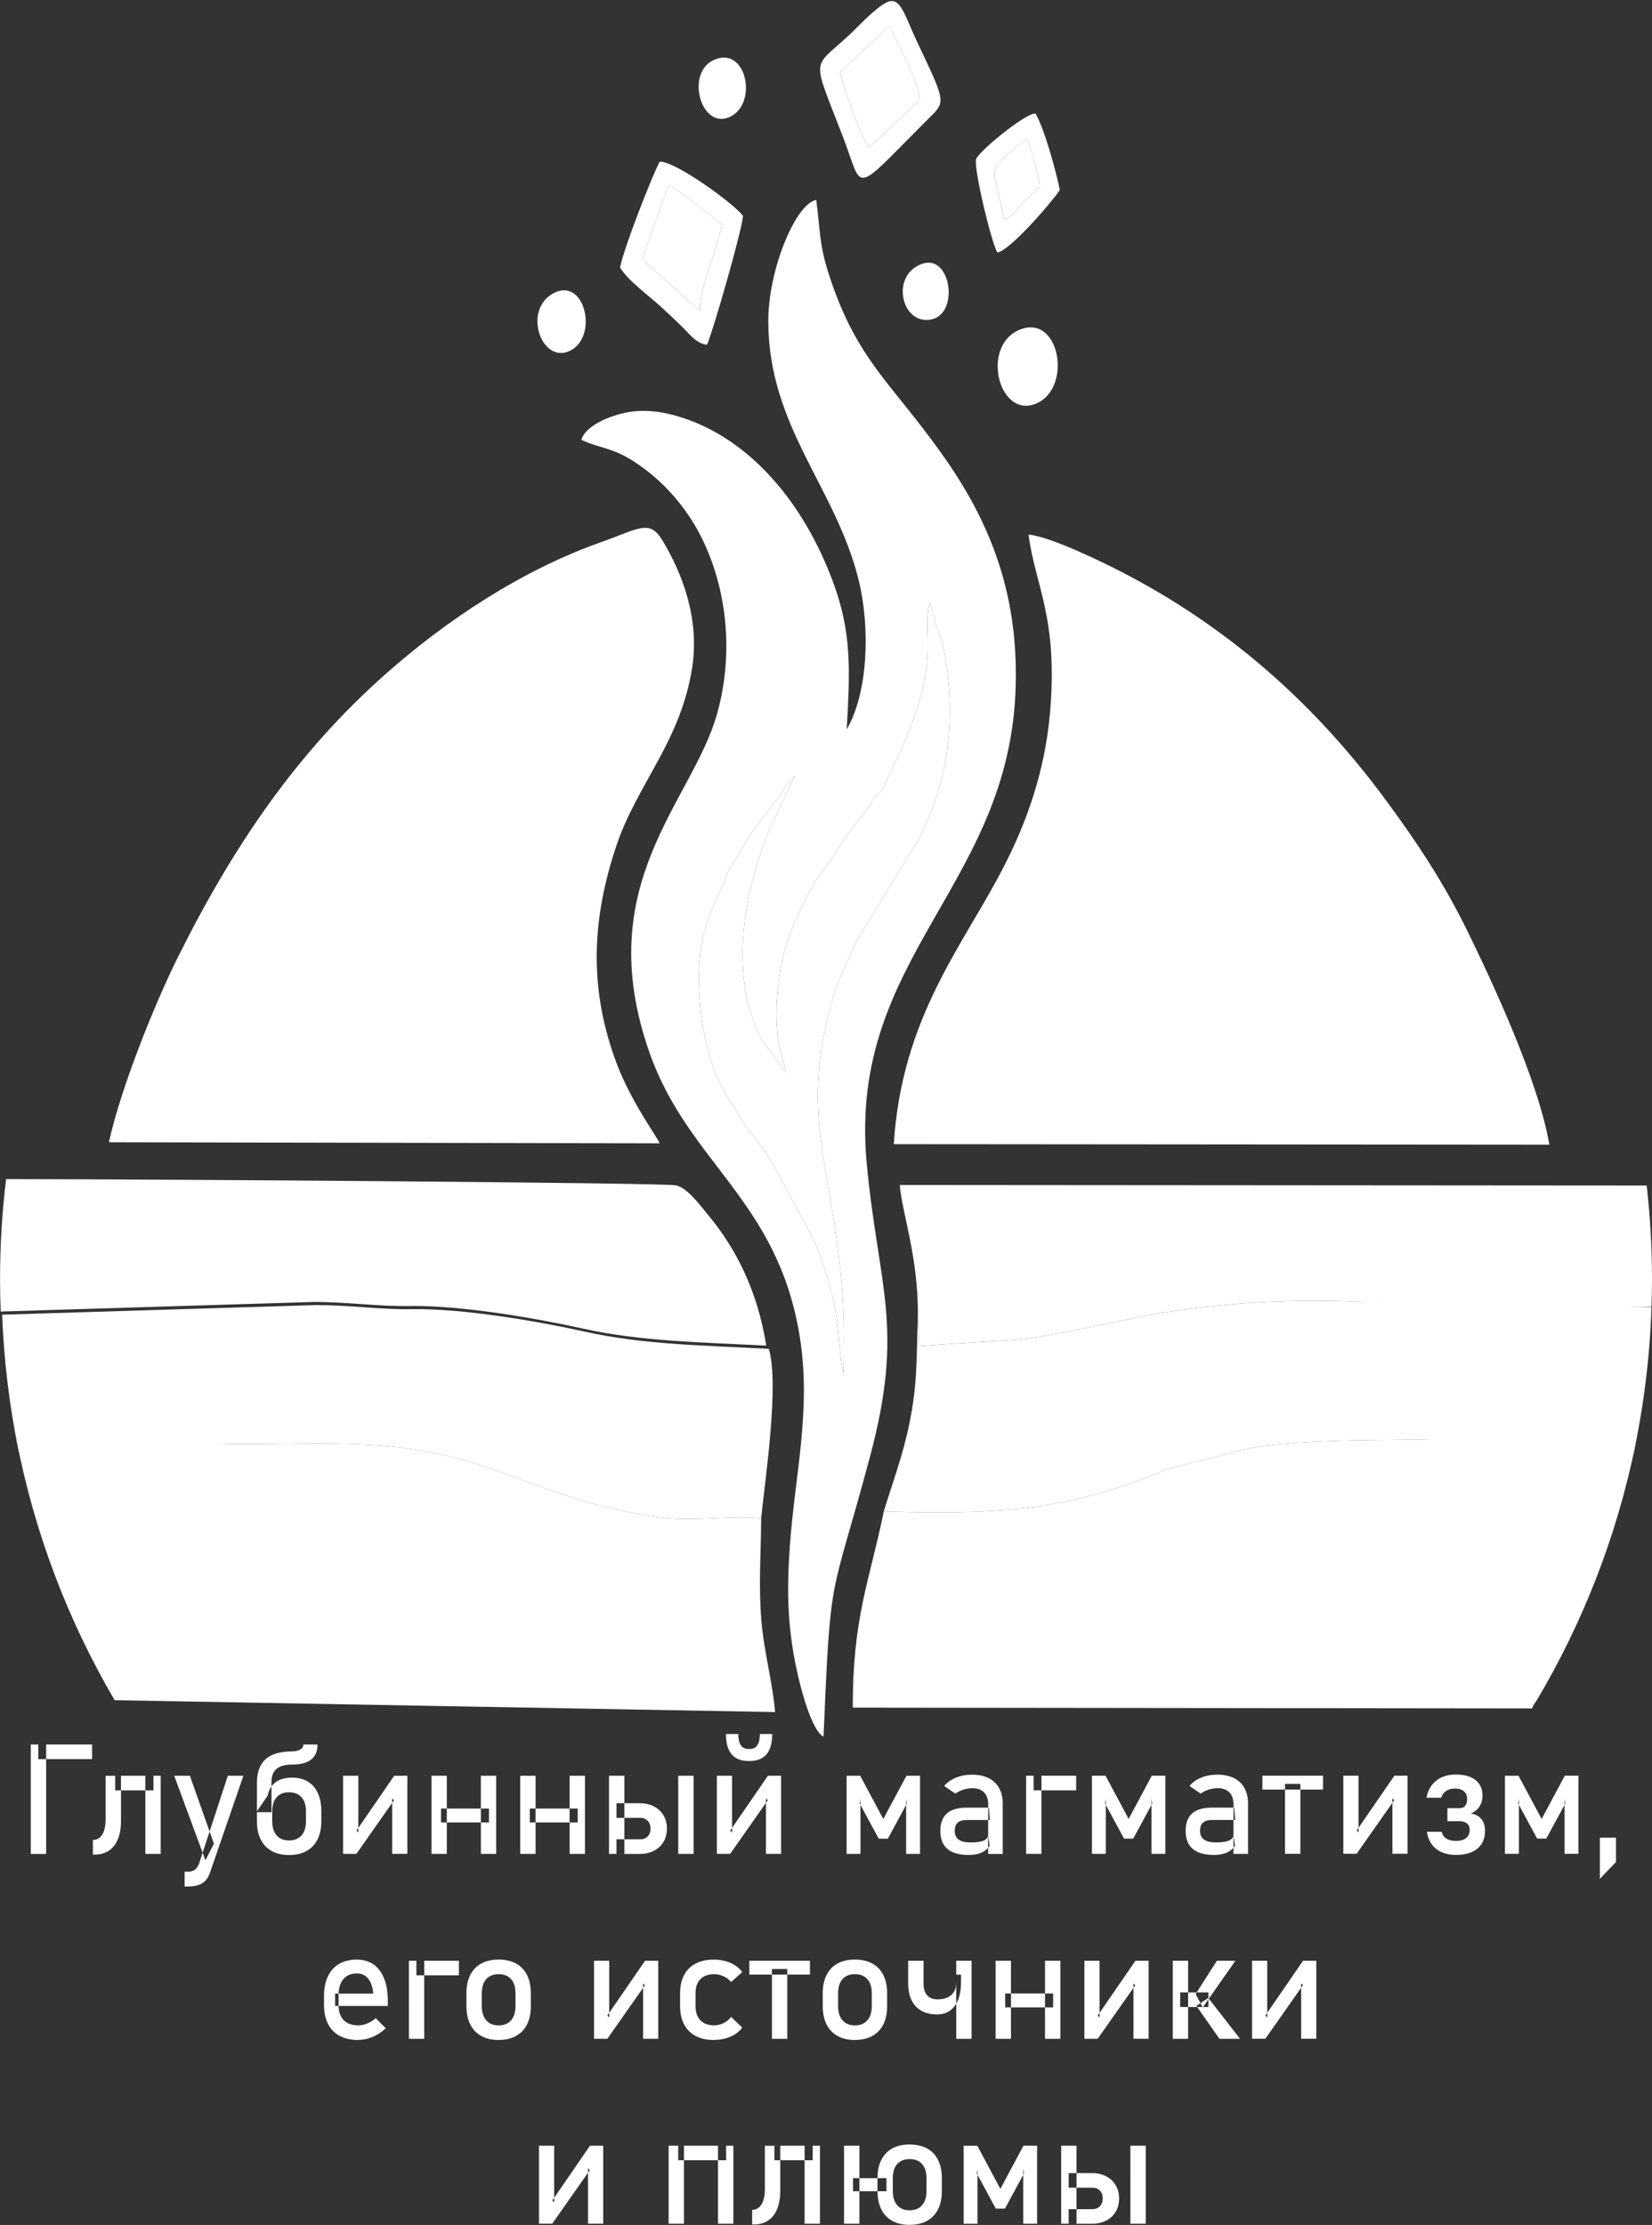
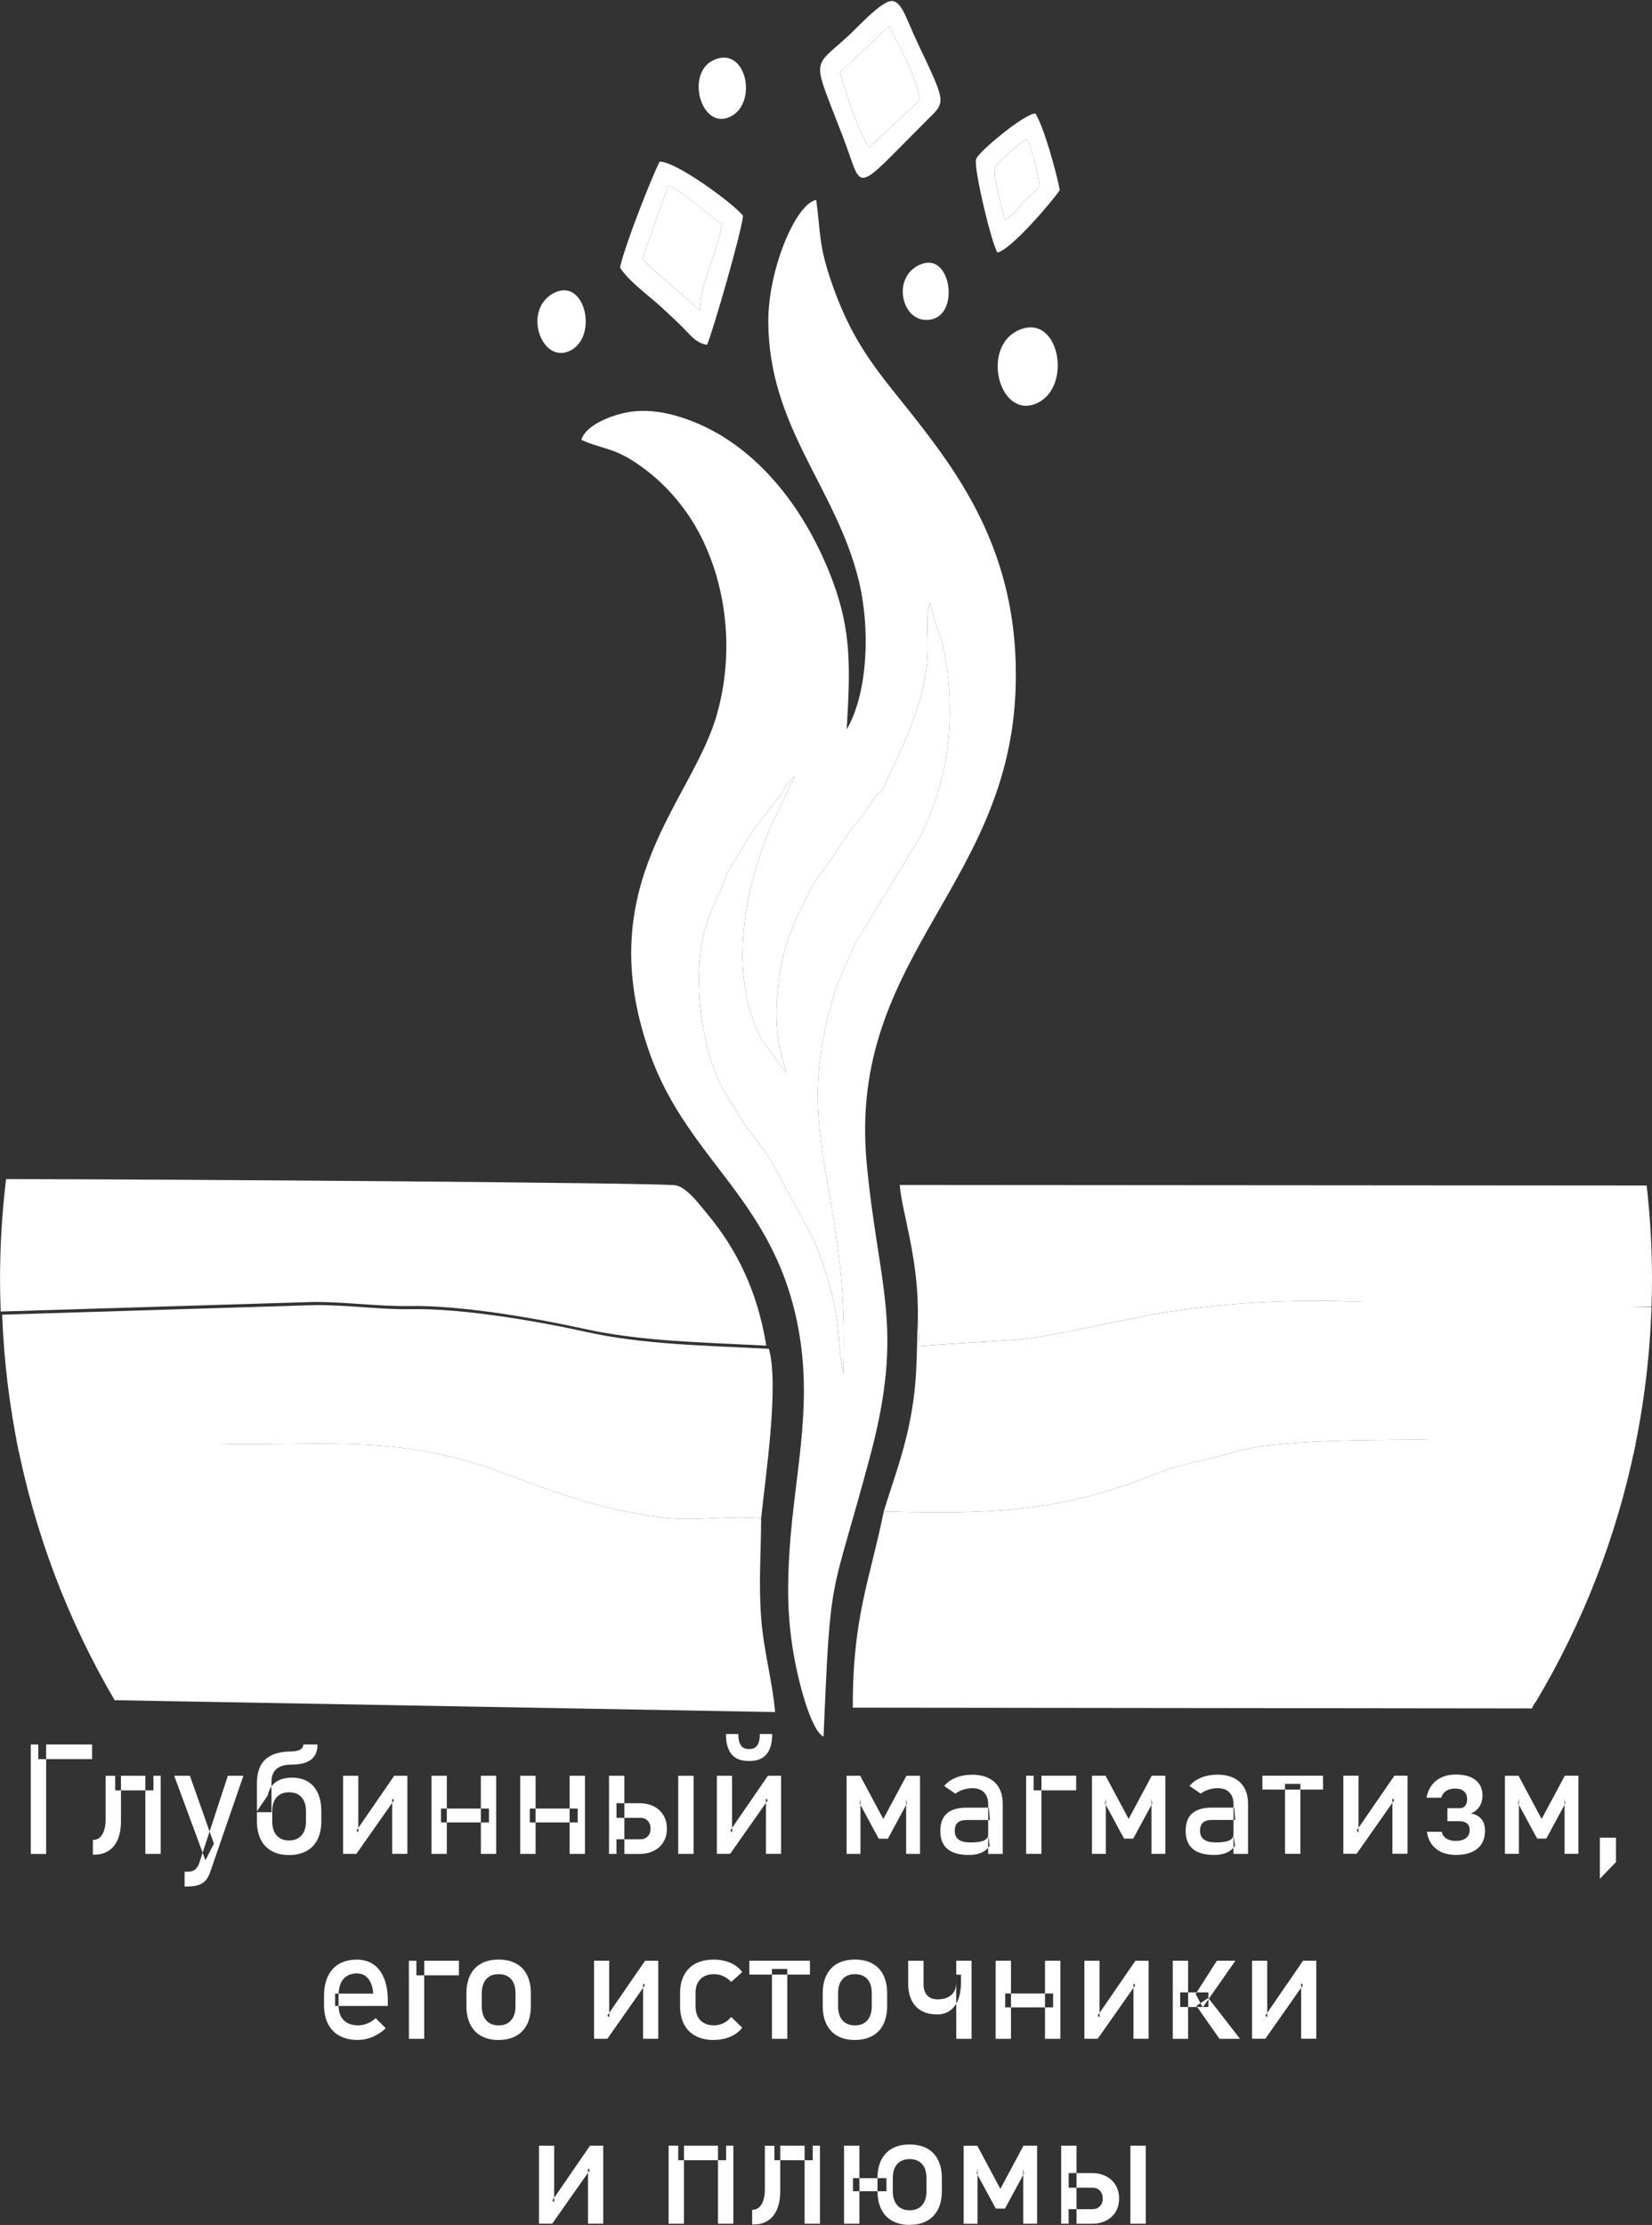
<svg xmlns="http://www.w3.org/2000/svg" xmlns:ns1="http://sodipodi.sourceforge.net/DTD/sodipodi-0.dtd" xmlns:ns2="http://www.inkscape.org/namespaces/inkscape" ns1:docname="logo1.svg" ns2:version="1.2.2 (b0a8486541, 2022-12-01)" id="svg392" version="1.1" viewBox="0 0 39.713 53.484" height="53.484mm" width="39.713mm">
  <rect x="0" y="0" width="39.713" height="53.484" fill="#333333" stroke="none" />
  <ns1:namedview id="namedview394" pagecolor="#ffffff" bordercolor="#000000" borderopacity="0.25" ns2:showpageshadow="2" ns2:pageopacity="0.0" ns2:pagecheckerboard="0" ns2:deskcolor="#d1d1d1" ns2:document-units="mm" showgrid="false" ns2:zoom="0.72515432" ns2:cx="382.67717" ns2:cy="340.61715" ns2:window-width="1920" ns2:window-height="1017" ns2:window-x="1912" ns2:window-y="-8" ns2:window-maximized="1" ns2:current-layer="layer1" />
  <defs id="defs389" />
  <g ns2:label="Слой 1" ns2:groupmode="layer" id="layer1" transform="translate(-0.138,-0.167)">
    <g id="g4" transform="matrix(0.265,0,0,0.265,-21.556,-16.101)">
-       <path id="path6" style="fill:#ffffff;fill-rule:evenodd" d="m 162.943,165.175 59.472,0.049 c -1.005,-5.846 -5.218,-14.851 -7.418,-19.343 -2.241,-4.576 -4.708,-8.247 -7.512,-12.04 -6.552,-8.862 -14.37,-15.613 -23.619,-20.437 -1.898,-0.99 -6.673,-3.332 -8.699,-3.521 0.598,4.63 2.718,7.581 1.939,16.255 -0.482,5.371 -2.171,9.925 -4.114,13.733 -3.686,7.228 -9.31,13.659 -10.05,25.303 z" />
-       <path id="path8" style="fill:#ffffff;fill-rule:evenodd" d="m 91.743,165.003 49.952,0.099 c -0.12,-0.467 -2.53,-3.629 -3.899,-7.268 -2.548,-6.772 -2.256,-13.144 0.026,-19.854 1.854,-5.452 5.806,-9.391 6.833,-16.044 0.682,-4.417 -0.894,-8.554 -2.716,-11.554 -1.171,-1.928 -2.146,-1.017 -5.592,0.201 -7.121,2.518 -14.022,7.054 -19.703,12.124 -7.806,6.966 -13.552,15.263 -18.708,25.641 -1.975,3.975 -5.092,11.637 -6.194,16.655 z" />
      <path id="path10" style="fill:#ffffff;fill-rule:evenodd" d="m 150.927,155.673 2.226,3.004 c 0.01,-0.69 -1.071,-2.426 -0.812,-6.622 0.266,-4.328 1.306,-6.534 3.019,-9.922 0.588,-1.162 1.41,-2.016 2.085,-3.071 0.233,-0.364 0.365,-0.54 0.652,-1.016 0.993,-1.647 1.971,-2.435 2.939,-4.059 0.572,-0.96 0.297,-0.268 0.767,-0.842 0.348,-0.424 0.402,-0.816 0.629,-1.269 5.289,-10.565 2.922,-12.52 3.768,-15.842 l 0.613,2.152 c 0.357,0.945 0.451,1.067 0.654,2.09 1.077,5.43 0.597,10.936 -1.559,15.761 l -0.144,0.342 c -0.022,0.052 -0.046,0.122 -0.068,0.175 l -0.141,0.34 c -0.07,0.148 -0.184,0.336 -0.25,0.456 l -5.813,9.532 c -0.629,1.543 -1.427,2.936 -1.925,4.581 -3.01,9.95 -0.796,14.299 0.393,23.859 0.454,3.647 0.522,6.488 0.419,10.648 -0.306,-1.063 -0.4,-3.23 -0.542,-4.416 -0.309,-2.579 -1.105,-5.13 -2.084,-7.552 l -3.483,-6.478 c -0.595,-1.26 -1.83,-2.744 -2.782,-4.024 l -1.518,-2.451 c -2.328,-3.362 -3.232,-10.04 -2.408,-14.272 0.397,-2.037 1.101,-3.365 1.888,-5.126 0.393,-0.878 0.164,-0.753 0.722,-1.649 l 2.158,-3.502 c 0.03,-0.036 0.078,-0.084 0.11,-0.117 l 2.427,-3.145 c 0.18,-0.35 0.075,-0.285 0.452,-0.771 l 0.464,-0.509 c 0.036,-0.138 0.118,-0.126 0.181,-0.183 l -2.219,4.685 c -2.334,5.562 -3.755,13.027 -1.04,18.714 0.023,0.049 0.054,0.113 0.077,0.163 0.023,0.05 0.05,0.117 0.073,0.167 0.022,0.051 0.048,0.12 0.071,0.17 z m 7.744,-28.111 c 0.315,-5.41 0.463,-8.834 -1.266,-13.46 -2.598,-6.952 -7.205,-12.476 -13.061,-14.622 -1.649,-0.604 -3.539,-1.029 -5.425,-0.714 -1.508,0.252 -3.91,1.146 -4.319,2.521 2.098,0.966 3.105,0.576 6.066,2.895 1.716,1.344 3.257,3.145 4.369,5.095 2.506,4.398 3.614,10.681 1.875,16.876 -2.243,7.986 -11.521,15.399 -6.123,30.732 3.511,9.971 11.573,13.326 13.604,25.61 1.116,6.748 -0.427,12.681 -0.884,19.235 -0.249,3.564 -0.215,6.46 0.366,9.802 0.382,2.191 1.495,6.763 2.696,7.396 0.66,-15.541 0.607,-11.924 4.21,-25.379 3.169,-11.832 0.77,-15.312 -0.291,-26.627 -1.788,-19.079 13.567,-25.36 13.526,-44.283 l -6e-4,-0.26 c -0.023,-10.489 -4.701,-17.269 -8.417,-22.119 -3.652,-4.766 -6.313,-7.145 -8.508,-13.884 -0.918,-2.819 -0.78,-3.777 -1.18,-6.849 -1.85,0.317 -4.382,6.327 -4.35,11.086 0.064,9.549 6.104,14.967 8.185,23.341 1.089,4.384 0.867,10.286 -1.075,13.607 z" />
      <path id="path12" style="fill:#ffffff;fill-rule:evenodd" d="m 92.263,215.615 59.911,1.077 c -0.209,-2.656 -1.016,-5.46 -1.251,-8.409 -0.26,-3.275 -0.02,-5.973 -0.012,-9.163 -2.761,-0.303 -6.025,0.318 -9.004,-0.072 -5.747,-0.753 -9.371,-2.175 -14.763,-4.171 -8.829,-3.268 -15.234,-2.411 -24.441,-2.48 -1.184,-0.009 -11.505,-0.362 -19.353,-0.451 1.63,8.484 4.686,16.46 8.913,23.669 z" />
      <path id="path14" style="fill:#ffffff;fill-rule:evenodd" d="m 83.575,193.087 c 8.888,-0.395 18.148,-0.697 19.128,-0.69 9.207,0.069 15.612,-0.788 24.441,2.48 5.392,1.996 9.017,3.418 14.763,4.171 2.979,0.391 6.243,-0.231 9.004,0.072 0.364,-3.603 1.656,-12.105 0.7,-15.378 -5.87,-0.307 -11.38,-0.381 -16.602,-1.538 -4.436,-0.983 -11.217,-2.143 -15.791,-2.058 -2.804,0.052 -5.829,-0.387 -8.757,-0.371 l -28.403,0.869 c 0.164,4.247 0.677,8.406 1.517,12.444 z" />
      <path id="path16" style="fill:#ffffff;fill-rule:evenodd" d="m 153.152,158.677 -2.226,-3.004 c -0.022,-0.051 -0.048,-0.12 -0.071,-0.17 -0.022,-0.05 -0.05,-0.117 -0.073,-0.167 -0.023,-0.049 -0.053,-0.114 -0.077,-0.163 -2.715,-5.687 -1.295,-13.152 1.04,-18.714 l 2.219,-4.685 c -0.063,0.057 -0.145,0.045 -0.181,0.183 l -0.464,0.509 c -0.377,0.486 -0.273,0.421 -0.452,0.771 l -2.427,3.145 c -0.032,0.033 -0.08,0.081 -0.11,0.117 l -2.158,3.502 c -0.558,0.896 -0.329,0.771 -0.722,1.649 -0.787,1.761 -1.492,3.089 -1.888,5.126 -0.824,4.233 0.08,10.911 2.408,14.272 l 1.518,2.451 c 0.952,1.281 2.187,2.764 2.782,4.024 l 3.483,6.478 c 0.979,2.422 1.774,4.973 2.084,7.552 0.142,1.186 0.236,3.353 0.542,4.416 0.102,-4.16 0.034,-7.001 -0.419,-10.648 -1.19,-9.56 -3.404,-13.909 -0.393,-23.859 0.498,-1.645 1.296,-3.038 1.925,-4.581 l 5.813,-9.532 c 0.066,-0.12 0.18,-0.308 0.25,-0.456 l 0.141,-0.34 c 0.022,-0.052 0.046,-0.122 0.068,-0.175 l 0.144,-0.342 c 2.156,-4.824 2.636,-10.331 1.559,-15.761 -0.203,-1.024 -0.298,-1.145 -0.654,-2.09 l -0.613,-2.152 c -0.846,3.323 1.521,5.277 -3.768,15.842 -0.227,0.453 -0.281,0.845 -0.629,1.269 -0.47,0.574 -0.195,-0.118 -0.767,0.842 -0.969,1.624 -1.946,2.412 -2.939,4.059 -0.287,0.476 -0.419,0.652 -0.652,1.016 -0.675,1.055 -1.497,1.909 -2.085,3.071 -1.714,3.388 -2.753,5.594 -3.019,9.922 -0.258,4.196 0.823,5.932 0.812,6.622 z" />
      <path id="path18" style="fill:#ffffff;fill-rule:evenodd" d="m 140.152,84.881 c 0.056,-0.363 2.311,-6.57 2.368,-6.652 0.666,0.237 1.831,1.159 2.483,1.671 l 2.344,1.857 c -0.393,2.343 -2.107,5.841 -1.978,7.811 l -4.104,-3.608 c -0.406,-0.324 -0.247,-0.176 -0.604,-0.535 -0.142,-0.143 -0.295,-0.345 -0.509,-0.543 z m -2.039,0.781 c 0.758,1.239 2.736,2.638 3.804,3.642 0.636,0.598 1.193,1.101 1.876,1.778 0.653,0.647 1.232,1.464 2.211,1.585 0.546,-1.271 3.127,-10.21 3.263,-11.693 -0.709,-1.008 -6.101,-4.977 -7.561,-4.92 -0.648,1.196 -3.279,7.874 -3.593,9.607 z" />
      <path id="path20" style="fill:#ffffff;fill-rule:evenodd" d="m 161.345,64.876 c 0.035,-0.035 0.082,-0.084 0.116,-0.119 0.396,-0.409 0.708,-0.772 1.083,-0.962 l 1.522,3.023 c 0.448,0.988 1.094,2.488 1.252,3.643 l -4.612,4.301 c -0.868,-1.125 -2.337,-5.608 -2.642,-6.807 z M 162.309,61.6 c -1.075,0.516 -2.6,2.224 -3.547,3.092 -3.277,3.007 -3.245,1.773 -0.423,9.13 1.912,4.986 0.723,5.349 7.604,-1.523 1.714,-1.712 1.837,-1.377 -0.857,-7.053 -1.154,-2.431 -1.52,-4.25 -2.777,-3.645 z" />
      <path id="path22" style="fill:#ffffff;fill-rule:evenodd" d="m 140.152,84.881 c 0.214,0.199 0.367,0.4 0.509,0.543 0.356,0.359 0.197,0.211 0.604,0.535 l 4.104,3.608 c -0.13,-1.97 1.585,-5.468 1.978,-7.811 l -2.344,-1.857 c -0.651,-0.512 -1.817,-1.434 -2.483,-1.671 -0.057,0.082 -2.312,6.289 -2.368,6.652 z" />
      <path id="path24" style="fill:#ffffff;fill-rule:evenodd" d="m 158.064,67.954 c 0.305,1.199 1.774,5.683 2.642,6.807 l 4.612,-4.301 c -0.158,-1.156 -0.804,-2.655 -1.252,-3.643 l -1.522,-3.023 c -0.375,0.19 -0.686,0.553 -1.083,0.962 -0.035,0.036 -0.082,0.084 -0.116,0.119 z" />
      <path id="path26" style="fill:#ffffff;fill-rule:evenodd" d="m 172.961,81.284 c -1.092,-5.193 -1.573,-4.289 1.284,-6.734 0.092,-0.079 0.469,-0.338 0.758,-0.55 0.493,0.855 1.12,3.461 1.171,4.361 l -1.405,1.273 c -0.033,0.035 -0.075,0.09 -0.106,0.126 l -0.205,0.265 c -0.541,0.658 -0.821,1.034 -1.498,1.259 z m -0.613,3.011 c 1.164,-0.208 4.849,-4.475 5.658,-5.664 -0.351,-1.781 -1.463,-5.759 -2.216,-6.948 -0.963,-0.017 -5.263,3.546 -5.387,4.161 -0.195,0.966 1.437,7.736 1.946,8.451 z" />
      <path id="path28" style="fill:#ffffff;fill-rule:evenodd" d="m 174.396,91.285 c -3.627,1.443 -1.927,8.162 1.475,6.706 3.303,-1.413 2.13,-8.14 -1.475,-6.706 z" />
      <path id="path30" style="fill:#ffffff;fill-rule:evenodd" d="m 132.166,87.94 c -2.949,1.443 -1.233,6.476 1.362,5.287 2.64,-1.21 1.442,-6.659 -1.362,-5.287 z" />
      <path id="path32" style="fill:#ffffff;fill-rule:evenodd" d="m 146.626,66.826 c -2.688,1.202 -1.09,6.625 1.631,5.07 2.342,-1.338 1.268,-6.367 -1.631,-5.07 z" />
      <path id="path34" style="fill:#ffffff;fill-rule:evenodd" d="m 172.961,81.284 c 0.676,-0.225 0.956,-0.602 1.498,-1.259 l 0.205,-0.265 c 0.032,-0.036 0.074,-0.091 0.106,-0.126 l 1.405,-1.273 c -0.051,-0.9 -0.678,-3.507 -1.171,-4.361 -0.29,0.212 -0.666,0.472 -0.758,0.55 -2.857,2.445 -2.376,1.54 -1.284,6.734 z" />
      <path id="path36" style="fill:#ffffff;fill-rule:evenodd" d="m 165.587,85.298 c -3.037,0.968 -1.964,5.695 0.811,5.056 2.497,-0.575 1.721,-5.863 -0.811,-5.056 z" />
    </g>
    <path id="path38" style="fill:#ffffff;fill-rule:evenodd;stroke-width:0.265" d="m 39.723,28.665 c 0.084,0.739 0.128,1.491 0.128,2.253 0,0.219 -0.005,0.437 -0.012,0.654 -1.163,0.009 -2.496,0.036 -2.93,0.022 l -4.327,-0.146 c -1.562,-0.043 -2.797,0.027 -4.276,0.241 -1.09,0.158 -2.852,0.63 -3.896,0.693 -0.72,0.044 -1.417,0.085 -2.173,0.142 l -0.035,-0.673 c 0.028,-1.435 -0.391,-2.557 -0.433,-3.199 z" />
    <path id="path40" style="fill:#ffffff;fill-rule:evenodd;stroke-width:0.265" d="m 39.839,31.582 c -0.04,1.216 -0.189,2.404 -0.438,3.555 -2.153,-0.185 -4.654,-0.368 -5.143,-0.363 -1.158,0.014 -3.43,-0.013 -4.49,0.306 -0.733,0.221 -1.265,0.268 -1.947,0.554 -0.551,0.232 -1.323,0.464 -1.913,0.595 -1.457,0.323 -2.915,0.315 -4.526,0.271 0.211,-0.685 0.456,-1.333 0.613,-2.094 0.2,-0.97 0.171,-1.523 0.207,-2.554 l 0.035,0.673 c 0.756,-0.056 1.453,-0.098 2.173,-0.142 1.044,-0.064 2.806,-0.535 3.896,-0.693 1.48,-0.215 2.714,-0.285 4.276,-0.241 z" />
    <path id="path42" style="fill:#ffffff;fill-rule:evenodd;stroke-width:0.265" d="m 39.453,34.893 c -0.449,2.21 -1.266,4.286 -2.382,6.163 -0.045,0.055 -0.08,0.113 -0.102,0.172 l -0.004,0.007 -16.326,-0.019 c -0.008,-2.166 0.405,-3.051 0.744,-4.716 1.611,0.044 3.069,0.052 4.526,-0.271 0.59,-0.131 1.362,-0.363 1.913,-0.595 0.682,-0.287 1.215,-0.334 1.947,-0.554 1.06,-0.319 3.332,-0.292 4.49,-0.306 0.518,-0.006 3.11,0.045 5.195,0.119 z" />
    <path id="path44" style="fill:#ffffff;fill-rule:evenodd;stroke-width:0.265" d="m 0.155,31.694 c -0.01,-0.258 -0.016,-0.516 -0.016,-0.776 0,-0.815 0.05,-1.618 0.145,-2.407 4.183,0.004 15.729,0.089 16.09,0.148 0.28,0.046 0.603,0.494 0.768,0.691 0.701,0.837 1.209,1.86 1.416,3.164 -1.553,-0.081 -3.011,-0.101 -4.393,-0.407 -1.174,-0.26 -2.968,-0.567 -4.178,-0.545 -0.742,0.014 -1.542,-0.102 -2.317,-0.098 z" />
    <path id="path46" style="fill:none;stroke-width:0.265" d="m 0.556,34.987 c -0.222,-1.068 -0.358,-2.169 -0.401,-3.292 L 7.669,31.465 c 0.775,-0.004 1.575,0.112 2.317,0.098 1.21,-0.022 3.004,0.285 4.178,0.545 1.382,0.306 2.84,0.326 4.393,0.407 0.253,0.866 -0.089,3.115 -0.185,4.069 -0.731,-0.08 -1.594,0.084 -2.382,-0.019 -1.52,-0.199 -2.479,-0.575 -3.906,-1.103 -2.336,-0.865 -4.031,-0.638 -6.467,-0.656 -0.259,-0.002 -2.709,0.078 -5.061,0.183 z" />
    <path id="path48" style="fill:#ffffff;fill-rule:evenodd;stroke-width:0.265" d="m 0.878,42.102 h 0.369 v 2.63 H 0.878 Z m 0.181,0 h 1.293 v 0.351 H 1.059 Z m 1.312,2.295 c 0.096,0 0.172,-0.044 0.225,-0.132 0.054,-0.088 0.081,-0.212 0.081,-0.372 v -1.038 h 0.369 v 1.089 c 0,0.17 -0.025,0.315 -0.075,0.436 -0.05,0.12 -0.123,0.212 -0.218,0.275 -0.095,0.063 -0.211,0.094 -0.346,0.094 h -0.036 z m 1.261,-1.543 h 0.369 v 1.877 H 3.632 Z m -0.725,0 h 0.92 v 0.351 H 2.907 Z m 3.082,0 -0.799,2.317 c -0.029,0.086 -0.067,0.153 -0.114,0.204 -0.047,0.05 -0.105,0.086 -0.173,0.107 -0.069,0.022 -0.153,0.033 -0.253,0.033 h -0.074 v -0.355 h 0.074 c 0.068,0 0.123,-0.014 0.164,-0.041 0.041,-0.028 0.076,-0.075 0.106,-0.143 l 0.695,-2.122 z m -1.663,0 h 0.377 l 0.577,1.632 -0.204,0.399 z m 2.762,1.905 c -0.163,0 -0.303,-0.032 -0.418,-0.096 C 6.554,44.599 6.466,44.506 6.405,44.384 6.344,44.261 6.314,44.114 6.314,43.942 v -0.233 l 0.26,-0.382 c 0.028,-0.14 0.093,-0.246 0.191,-0.319 0.098,-0.072 0.23,-0.109 0.395,-0.109 0.147,0 0.274,0.031 0.379,0.095 0.106,0.064 0.185,0.156 0.24,0.277 0.055,0.122 0.083,0.267 0.083,0.437 v 0.239 c 0,0.171 -0.031,0.317 -0.091,0.438 -0.061,0.121 -0.149,0.214 -0.266,0.278 -0.115,0.064 -0.255,0.096 -0.417,0.096 z m -0.002,-0.351 c 0.129,0 0.229,-0.04 0.3,-0.12 0.071,-0.08 0.107,-0.194 0.107,-0.341 v -0.239 c 0,-0.146 -0.036,-0.259 -0.107,-0.338 -0.071,-0.08 -0.171,-0.119 -0.3,-0.119 -0.128,0 -0.227,0.039 -0.298,0.119 -0.07,0.08 -0.106,0.192 -0.106,0.338 v 0.239 c 0,0.147 0.036,0.26 0.106,0.341 0.07,0.08 0.17,0.12 0.298,0.12 z m -0.772,-1.373 c 0,-0.17 0.03,-0.311 0.089,-0.424 0.059,-0.113 0.149,-0.197 0.269,-0.253 0.119,-0.056 0.269,-0.085 0.448,-0.088 0.069,-0.001 0.126,-0.008 0.172,-0.021 0.046,-0.013 0.08,-0.032 0.103,-0.056 0.023,-0.025 0.034,-0.055 0.034,-0.091 h 0.342 c 0,0.107 -0.023,0.197 -0.069,0.269 -0.046,0.072 -0.115,0.125 -0.206,0.161 -0.092,0.036 -0.207,0.053 -0.346,0.053 -0.109,0 -0.199,0.015 -0.27,0.046 -0.072,0.031 -0.125,0.077 -0.162,0.138 -0.036,0.061 -0.054,0.138 -0.054,0.23 v 0.731 H 6.314 Z m 3.252,1.695 V 43.397 l 0.043,0.047 -0.903,1.286 H 8.386 V 42.854 H 8.752 v 1.364 L 8.708,44.171 9.614,42.854 H 9.931 v 1.876 z m 2.131,-1.876 h 0.369 v 1.877 h -0.368 z m -1.187,0 h 0.369 v 1.877 h -0.369 z m 0.23,0.788 h 1.152 v 0.333 h -1.152 z m 3.091,-0.788 h 0.369 v 1.877 h -0.369 z m -1.187,0 h 0.369 v 1.877 h -0.369 z m 0.23,0.788 h 1.152 v 0.333 h -1.152 z m 3.568,-0.788 h 0.369 v 1.877 h -0.369 z m -1.485,1.527 h 0.572 c 0.075,0 0.135,-0.023 0.18,-0.071 0.045,-0.047 0.068,-0.109 0.068,-0.186 v 0 c 0,-0.052 -0.011,-0.098 -0.031,-0.136 -0.02,-0.039 -0.049,-0.068 -0.086,-0.091 -0.038,-0.022 -0.081,-0.032 -0.13,-0.032 h -0.572 v -0.351 h 0.557 c 0.129,0 0.243,0.025 0.342,0.076 0.099,0.051 0.176,0.122 0.23,0.214 0.055,0.092 0.083,0.198 0.083,0.32 v 0 c 0,0.12 -0.027,0.227 -0.081,0.318 -0.054,0.092 -0.131,0.163 -0.23,0.214 -0.099,0.051 -0.214,0.076 -0.344,0.076 h -0.557 z m -0.179,-1.527 h 0.369 v 1.877 h -0.369 z m 3.773,1.876 V 43.397 l 0.043,0.047 -0.903,1.286 H 17.371 V 42.854 h 0.365 v 1.364 l -0.044,-0.047 0.906,-1.317 h 0.317 v 1.876 z m -0.423,-2.232 c -0.18,0 -0.314,-0.054 -0.404,-0.162 -0.09,-0.108 -0.135,-0.27 -0.135,-0.486 v 0 h 0.297 v 0 c 0,0.12 0.02,0.211 0.061,0.27 0.04,0.06 0.101,0.09 0.182,0.09 h 0.033 c 0.081,0 0.141,-0.03 0.182,-0.09 0.04,-0.06 0.061,-0.15 0.061,-0.27 v 0 h 0.296 v 0 c 0,0.216 -0.045,0.378 -0.135,0.486 -0.09,0.107 -0.225,0.162 -0.404,0.162 z m 3.8,0.356 h 0.327 v 1.877 H 21.921 v -1.325 l 0.018,0.115 -0.457,0.845 h -0.22 l -0.457,-0.845 0.018,-0.115 v 1.325 h -0.333 v -1.877 h 0.327 l 0.555,1.038 z m 1.966,0.687 c 0,-0.123 -0.033,-0.219 -0.099,-0.286 -0.066,-0.068 -0.159,-0.102 -0.28,-0.102 -0.075,0 -0.148,0.012 -0.22,0.035 -0.072,0.023 -0.135,0.055 -0.191,0.096 l -0.269,-0.185 c 0.071,-0.085 0.165,-0.152 0.281,-0.199 0.117,-0.048 0.246,-0.072 0.388,-0.072 0.156,0 0.288,0.027 0.399,0.082 0.111,0.055 0.196,0.135 0.253,0.239 0.058,0.104 0.087,0.23 0.087,0.377 v 1.206 h -0.351 z m -0.46,1.217 c -0.232,0 -0.404,-0.048 -0.519,-0.144 -0.115,-0.096 -0.172,-0.241 -0.172,-0.436 0,-0.186 0.052,-0.325 0.157,-0.418 0.105,-0.093 0.264,-0.14 0.476,-0.14 h 0.533 l 0.025,0.297 h -0.557 c -0.097,0 -0.169,0.021 -0.217,0.064 -0.048,0.043 -0.071,0.108 -0.071,0.196 0,0.095 0.032,0.165 0.095,0.211 0.063,0.046 0.159,0.069 0.288,0.069 0.141,0 0.246,-0.015 0.315,-0.046 0.069,-0.03 0.104,-0.077 0.104,-0.141 l 0.038,0.264 c -0.033,0.051 -0.073,0.092 -0.12,0.125 -0.048,0.032 -0.102,0.057 -0.165,0.073 -0.062,0.017 -0.133,0.025 -0.212,0.025 z m 1.371,-1.905 h 0.369 v 1.877 h -0.369 z m 0.181,0 h 1.022 v 0.351 h -1.022 z m 2.839,0 h 0.327 v 1.877 h -0.333 v -1.325 l 0.018,0.115 -0.457,0.845 h -0.22 l -0.457,-0.845 0.018,-0.115 v 1.325 h -0.333 v -1.877 h 0.327 l 0.555,1.038 z m 1.966,0.687 c 0,-0.123 -0.033,-0.219 -0.099,-0.286 -0.066,-0.068 -0.159,-0.102 -0.28,-0.102 -0.075,0 -0.148,0.012 -0.22,0.035 -0.072,0.023 -0.135,0.055 -0.191,0.096 l -0.269,-0.185 c 0.071,-0.085 0.165,-0.152 0.281,-0.199 0.117,-0.048 0.246,-0.072 0.388,-0.072 0.156,0 0.288,0.027 0.399,0.082 0.111,0.055 0.196,0.135 0.253,0.239 0.058,0.104 0.087,0.23 0.087,0.377 v 1.206 h -0.351 z m -0.46,1.217 c -0.232,0 -0.404,-0.048 -0.519,-0.144 -0.115,-0.096 -0.172,-0.241 -0.172,-0.436 0,-0.186 0.052,-0.325 0.157,-0.418 0.105,-0.093 0.264,-0.14 0.476,-0.14 h 0.533 l 0.025,0.297 h -0.557 c -0.097,0 -0.169,0.021 -0.217,0.064 -0.048,0.043 -0.071,0.108 -0.071,0.196 0,0.095 0.032,0.165 0.095,0.211 0.063,0.046 0.159,0.069 0.288,0.069 0.141,0 0.246,-0.015 0.315,-0.046 0.069,-0.03 0.104,-0.077 0.104,-0.141 l 0.038,0.264 c -0.033,0.051 -0.073,0.092 -0.12,0.125 -0.048,0.032 -0.102,0.057 -0.165,0.073 -0.062,0.017 -0.133,0.025 -0.212,0.025 z m 1.698,-1.708 h 0.369 v 1.68 h -0.369 z m -0.544,-0.197 h 1.458 v 0.333 h -1.458 z m 3.126,1.876 v -1.333 l 0.043,0.047 -0.903,1.286 h -0.32 v -1.876 h 0.365 v 1.364 l -0.044,-0.047 0.906,-1.317 h 0.317 v 1.876 z m 1.532,0.029 c -0.131,0 -0.247,-0.022 -0.346,-0.065 -0.099,-0.043 -0.18,-0.107 -0.241,-0.191 -0.061,-0.083 -0.099,-0.184 -0.117,-0.301 v 0 h 0.358 v 0 c 0.014,0.07 0.05,0.124 0.11,0.162 0.059,0.039 0.136,0.058 0.23,0.058 0.105,0 0.186,-0.023 0.245,-0.069 0.057,-0.046 0.086,-0.111 0.086,-0.196 v -0.002 c 0,-0.065 -0.02,-0.115 -0.062,-0.152 -0.041,-0.036 -0.101,-0.054 -0.178,-0.054 h -0.295 v -0.314 h 0.295 c 0.056,0 0.101,-0.019 0.131,-0.056 0.031,-0.038 0.048,-0.09 0.048,-0.157 v -0.002 c 0,-0.082 -0.025,-0.145 -0.076,-0.19 -0.051,-0.044 -0.122,-0.067 -0.214,-0.067 -0.086,0 -0.157,0.019 -0.215,0.058 -0.058,0.038 -0.097,0.093 -0.117,0.162 v 0 h -0.356 v 0 c 0.035,-0.177 0.114,-0.314 0.236,-0.411 0.123,-0.097 0.28,-0.146 0.469,-0.146 0.204,0 0.362,0.044 0.474,0.132 0.112,0.088 0.168,0.212 0.168,0.372 v 0.002 c 0,0.102 -0.025,0.191 -0.074,0.266 -0.049,0.075 -0.119,0.13 -0.208,0.165 0.11,0.015 0.194,0.059 0.254,0.131 0.06,0.072 0.089,0.165 0.089,0.282 v 0.002 c 0,0.184 -0.06,0.327 -0.182,0.428 -0.121,0.101 -0.292,0.152 -0.512,0.152 z m 2.612,-1.905 h 0.327 v 1.877 h -0.333 v -1.325 l 0.018,0.115 -0.457,0.845 h -0.22 l -0.457,-0.845 0.018,-0.115 v 1.325 H 36.316 V 42.854 h 0.327 l 0.555,1.038 z m 0.843,1.49 h 0.387 v 0.586 l -0.387,0.402 z M 8.75,49.205 c -0.173,0 -0.322,-0.033 -0.445,-0.098 -0.123,-0.065 -0.217,-0.161 -0.281,-0.287 -0.065,-0.126 -0.097,-0.278 -0.097,-0.456 v -0.212 c 0,-0.186 0.031,-0.344 0.093,-0.476 0.062,-0.131 0.152,-0.232 0.27,-0.3 0.118,-0.068 0.26,-0.103 0.427,-0.103 0.157,0 0.291,0.04 0.402,0.117 0.111,0.078 0.195,0.192 0.254,0.34 0.059,0.148 0.088,0.327 0.088,0.534 v 0.123 H 8.194 v -0.297 h 0.916 v 0 c -0.011,-0.153 -0.051,-0.272 -0.119,-0.357 -0.068,-0.085 -0.159,-0.128 -0.274,-0.128 -0.14,0 -0.248,0.046 -0.325,0.138 -0.077,0.091 -0.115,0.221 -0.115,0.389 v 0.238 c 0,0.156 0.041,0.275 0.123,0.358 0.082,0.083 0.199,0.125 0.349,0.125 0.075,0 0.149,-0.015 0.222,-0.046 0.073,-0.03 0.14,-0.072 0.198,-0.127 v 0 l 0.242,0.243 v 0 c -0.093,0.089 -0.197,0.158 -0.313,0.207 -0.115,0.049 -0.232,0.073 -0.349,0.073 z m 1.217,-1.905 h 0.369 v 1.877 H 9.968 Z m 0.181,0 h 1.022 v 0.351 h -1.022 z m 1.977,1.905 c -0.163,0 -0.302,-0.032 -0.418,-0.096 -0.116,-0.064 -0.204,-0.157 -0.265,-0.28 -0.061,-0.122 -0.091,-0.27 -0.091,-0.442 v -0.306 c 0,-0.17 0.03,-0.316 0.091,-0.437 0.061,-0.121 0.149,-0.214 0.265,-0.277 0.116,-0.064 0.255,-0.095 0.418,-0.095 0.162,0 0.302,0.032 0.418,0.095 0.115,0.063 0.204,0.156 0.265,0.277 0.06,0.121 0.091,0.267 0.091,0.437 v 0.311 c 0,0.171 -0.031,0.317 -0.091,0.438 -0.061,0.121 -0.149,0.214 -0.265,0.278 -0.116,0.064 -0.256,0.096 -0.418,0.096 z m 0,-0.351 c 0.129,0 0.228,-0.041 0.299,-0.122 0.07,-0.081 0.106,-0.194 0.106,-0.34 v -0.311 c 0,-0.146 -0.035,-0.259 -0.106,-0.338 -0.071,-0.08 -0.17,-0.12 -0.299,-0.12 -0.129,0 -0.229,0.04 -0.299,0.12 -0.07,0.08 -0.106,0.192 -0.106,0.338 v 0.311 c 0,0.146 0.035,0.259 0.106,0.34 0.07,0.081 0.17,0.122 0.299,0.122 z m 3.473,0.322 v -1.333 l 0.043,0.047 -0.903,1.286 h -0.32 v -1.876 h 0.365 v 1.364 l -0.044,-0.047 0.906,-1.317 h 0.317 v 1.876 z m 1.701,0.029 c -0.171,0 -0.317,-0.032 -0.438,-0.096 -0.121,-0.064 -0.214,-0.157 -0.278,-0.279 -0.064,-0.122 -0.096,-0.269 -0.096,-0.441 v -0.309 c 0,-0.17 0.032,-0.315 0.096,-0.436 0.064,-0.121 0.157,-0.213 0.278,-0.276 0.121,-0.064 0.267,-0.095 0.438,-0.095 0.098,0 0.19,0.012 0.276,0.035 0.086,0.023 0.164,0.057 0.233,0.102 0.069,0.044 0.126,0.099 0.172,0.162 v 0 l -0.266,0.239 v 0 c -0.053,-0.061 -0.115,-0.107 -0.186,-0.139 -0.071,-0.032 -0.145,-0.049 -0.222,-0.049 -0.142,0 -0.253,0.04 -0.331,0.12 -0.078,0.08 -0.117,0.191 -0.117,0.336 v 0.309 c 0,0.148 0.039,0.262 0.116,0.343 0.078,0.081 0.189,0.122 0.332,0.122 0.078,0 0.153,-0.018 0.224,-0.053 0.072,-0.035 0.133,-0.085 0.185,-0.149 v 0 l 0.266,0.257 v 0 c -0.047,0.063 -0.105,0.116 -0.173,0.16 -0.069,0.044 -0.146,0.077 -0.233,0.1 -0.086,0.023 -0.177,0.035 -0.274,0.035 z m 1.396,-1.708 h 0.369 v 1.68 h -0.369 z m -0.545,-0.197 h 1.458 v 0.333 H 18.151 Z m 2.54,1.905 c -0.163,0 -0.302,-0.032 -0.418,-0.096 -0.115,-0.064 -0.204,-0.157 -0.265,-0.28 -0.061,-0.122 -0.091,-0.27 -0.091,-0.442 v -0.306 c 0,-0.17 0.03,-0.316 0.091,-0.437 0.061,-0.121 0.149,-0.214 0.265,-0.277 0.116,-0.064 0.255,-0.095 0.418,-0.095 0.162,0 0.302,0.032 0.418,0.095 0.116,0.063 0.204,0.156 0.265,0.277 0.06,0.121 0.091,0.267 0.091,0.437 v 0.311 c 0,0.171 -0.031,0.317 -0.091,0.438 -0.061,0.121 -0.149,0.214 -0.265,0.278 -0.116,0.064 -0.256,0.096 -0.418,0.096 z m 0,-0.351 c 0.129,0 0.228,-0.041 0.299,-0.122 0.07,-0.081 0.106,-0.194 0.106,-0.34 v -0.311 c 0,-0.146 -0.035,-0.259 -0.106,-0.338 -0.071,-0.08 -0.17,-0.12 -0.299,-0.12 -0.129,0 -0.229,0.04 -0.299,0.12 -0.07,0.08 -0.106,0.192 -0.106,0.338 v 0.311 c 0,0.146 0.035,0.259 0.106,0.34 0.07,0.081 0.17,0.122 0.299,0.122 z m 2.435,-1.554 h 0.369 v 1.877 H 23.126 Z m -0.467,1.29 c -0.145,0 -0.269,-0.03 -0.372,-0.088 -0.103,-0.059 -0.182,-0.143 -0.235,-0.254 -0.054,-0.111 -0.081,-0.244 -0.081,-0.401 v -0.546 h 0.369 v 0.559 c 0,0.117 0.029,0.207 0.088,0.272 0.059,0.064 0.141,0.096 0.249,0.096 0.142,0 0.253,-0.035 0.331,-0.105 0.078,-0.07 0.118,-0.169 0.118,-0.298 v -0.19 h 0.115 v 0.177 c 0,0.249 -0.051,0.441 -0.152,0.576 -0.101,0.136 -0.245,0.204 -0.43,0.204 z m 2.601,-1.29 h 0.369 v 1.877 h -0.369 z m -1.187,0 h 0.369 v 1.877 h -0.369 z m 0.23,0.788 h 1.152 v 0.333 H 24.303 Z m 3.084,1.087 V 47.843 l 0.043,0.047 -0.903,1.286 h -0.32 v -1.876 h 0.365 v 1.364 l -0.044,-0.047 0.906,-1.317 h 0.317 v 1.876 z m 1.495,-1.076 0.51,-0.799 h 0.445 l -0.786,1.123 z m -0.551,-0.799 h 0.369 v 1.877 h -0.369 z m 0.568,1.085 0.287,-0.19 0.762,0.982 h -0.494 z m -0.389,-0.324 h 0.678 v 0.351 h -0.678 z m 2.907,1.114 v -1.333 l 0.043,0.047 -0.903,1.286 h -0.32 v -1.876 h 0.365 v 1.364 l -0.044,-0.047 0.906,-1.317 h 0.317 v 1.876 z m -17.143,4.446 v -1.333 l 0.043,0.047 -0.903,1.286 H 13.095 v -1.876 h 0.365 v 1.364 l -0.044,-0.047 0.906,-1.317 h 0.317 v 1.876 z m 3.125,-1.876 h 0.369 v 1.877 h -0.369 z m -1.187,0 h 0.369 v 1.877 h -0.369 z m 0.23,0 h 1.152 v 0.351 h -1.152 z m 1.778,1.543 c 0.096,0 0.172,-0.044 0.225,-0.132 0.054,-0.088 0.081,-0.212 0.081,-0.372 v -1.038 h 0.369 v 1.089 c 0,0.17 -0.025,0.315 -0.075,0.436 -0.05,0.12 -0.123,0.212 -0.218,0.275 -0.095,0.063 -0.211,0.094 -0.346,0.094 h -0.036 z m 1.261,-1.543 h 0.369 v 1.877 h -0.369 z m -0.725,0 h 0.92 v 0.351 h -0.92 z m 1.888,0.782 h 0.805 v 0.314 h -0.805 z m -0.215,-0.782 h 0.369 v 1.877 h -0.369 z m 1.577,1.905 c -0.162,0 -0.302,-0.032 -0.417,-0.096 -0.116,-0.064 -0.204,-0.157 -0.265,-0.28 -0.061,-0.122 -0.091,-0.27 -0.091,-0.442 v -0.306 c 0,-0.17 0.03,-0.316 0.091,-0.437 0.061,-0.121 0.149,-0.214 0.265,-0.277 0.115,-0.064 0.255,-0.095 0.417,-0.095 0.163,0 0.302,0.032 0.418,0.095 0.116,0.063 0.204,0.156 0.265,0.277 0.061,0.121 0.091,0.267 0.091,0.437 v 0.311 c 0,0.171 -0.03,0.317 -0.091,0.438 -0.061,0.121 -0.149,0.214 -0.265,0.278 -0.115,0.064 -0.255,0.096 -0.418,0.096 z m 0,-0.351 c 0.129,0 0.229,-0.041 0.299,-0.122 0.071,-0.081 0.106,-0.194 0.106,-0.34 v -0.311 c 0,-0.146 -0.035,-0.259 -0.106,-0.338 -0.07,-0.08 -0.17,-0.12 -0.299,-0.12 -0.129,0 -0.228,0.04 -0.299,0.12 -0.071,0.08 -0.106,0.192 -0.106,0.338 v 0.311 c 0,0.146 0.035,0.259 0.106,0.34 0.07,0.081 0.17,0.122 0.299,0.122 z m 2.737,-1.554 h 0.327 v 1.877 H 24.736 V 52.298 l 0.018,0.115 -0.457,0.845 H 24.076 l -0.457,-0.845 0.018,-0.115 v 1.325 h -0.333 v -1.877 h 0.327 l 0.555,1.038 z m 2.57,0 h 0.369 v 1.877 H 27.312 Z m -1.485,1.527 h 0.572 c 0.075,0 0.135,-0.023 0.18,-0.071 0.045,-0.047 0.068,-0.109 0.068,-0.186 v 0 c 0,-0.052 -0.011,-0.098 -0.031,-0.136 -0.02,-0.039 -0.049,-0.068 -0.086,-0.091 -0.038,-0.022 -0.081,-0.032 -0.13,-0.032 h -0.572 v -0.351 h 0.557 c 0.129,0 0.243,0.025 0.342,0.076 0.099,0.051 0.176,0.122 0.23,0.214 0.055,0.092 0.083,0.198 0.083,0.32 v 0 c 0,0.12 -0.027,0.227 -0.081,0.318 -0.054,0.092 -0.131,0.163 -0.23,0.214 -0.099,0.051 -0.214,0.076 -0.344,0.076 h -0.557 z m -0.179,-1.527 h 0.369 v 1.877 h -0.369 z" />
  </g>
</svg>